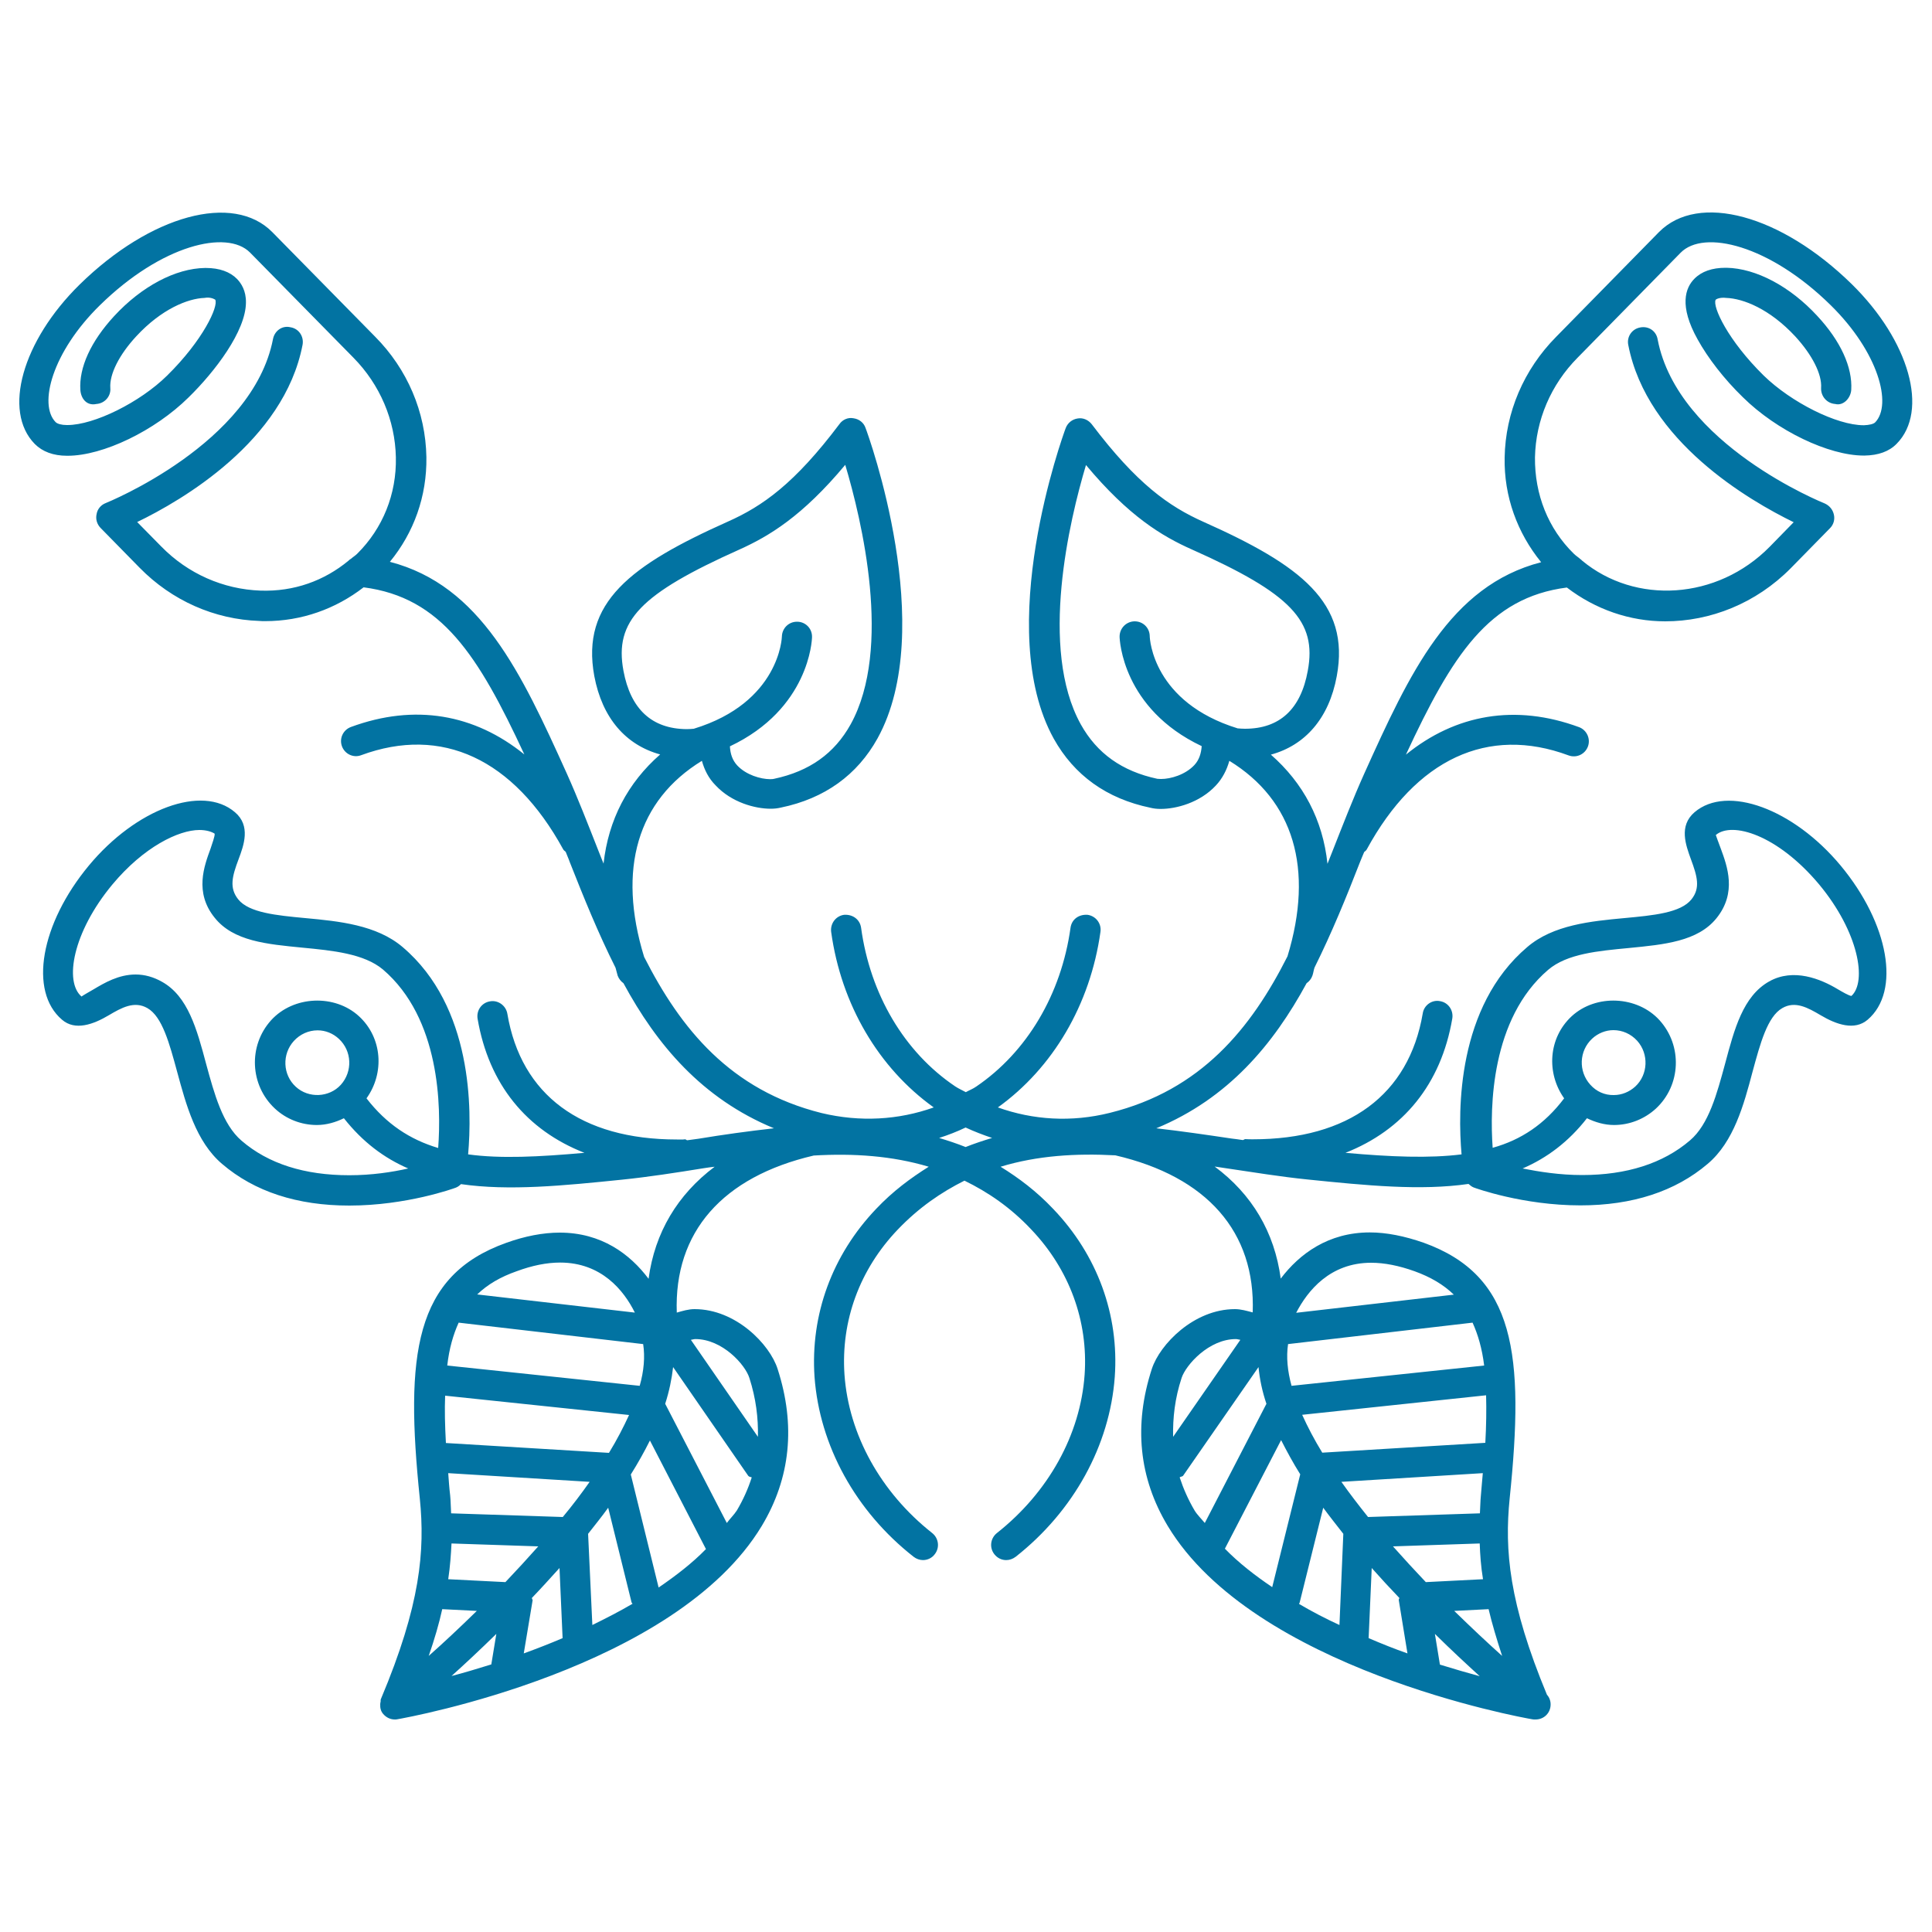
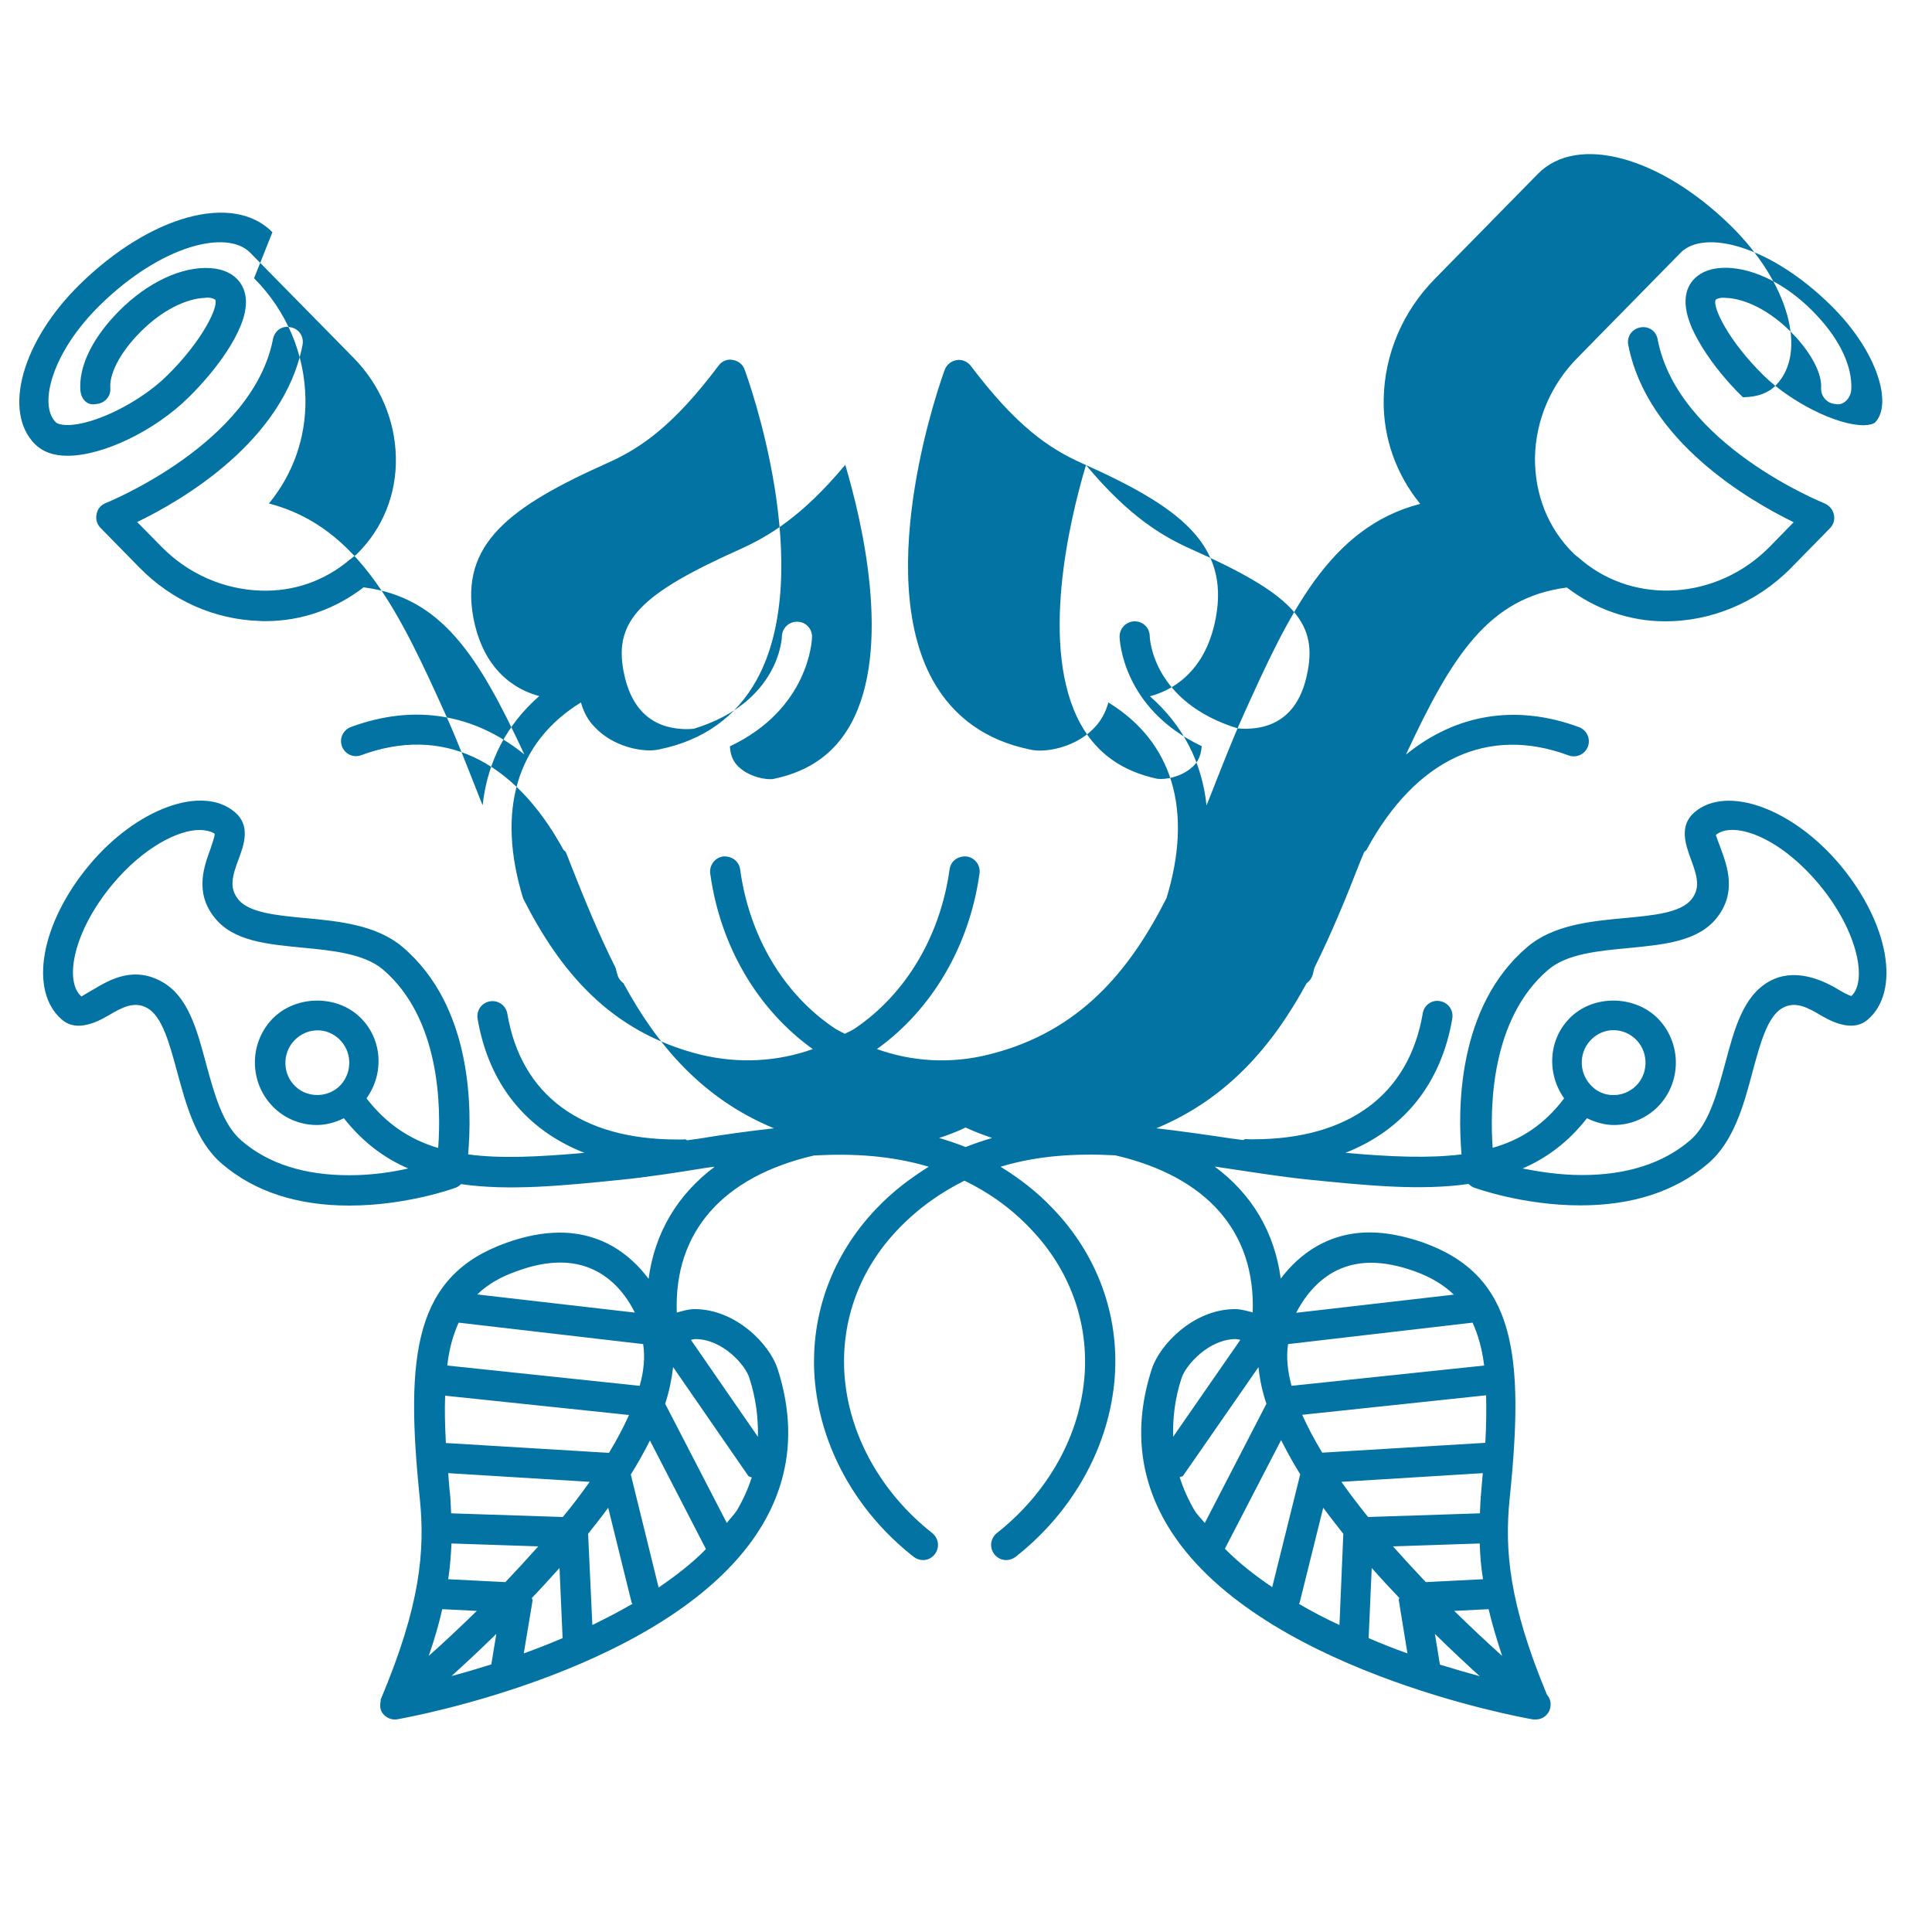
<svg xmlns="http://www.w3.org/2000/svg" viewBox="0 0 1000 1000" style="fill:#0273a2">
  <title>Flower Design Rose Variant Mirror Effect SVG icon</title>
  <g>
-     <path d="M929.2,174.1c8.8,9.6,13.9,19.6,13.4,26.7c-0.2,4.3,3,8,7.3,8.3c4.2,1.1,8-3,8.3-7.3c0.7-11.7-5.5-25.3-17.6-38.3c-14.1-15.3-31.7-24.6-46.9-24.9c-0.2,0-0.4,0-0.6,0c-6.9,0-12.4,1.9-16.1,5.7c-4.6,4.6-8.1,13.9,1.7,31.4c5.3,9.6,13.7,20.5,23.4,29.9c17.5,17.3,44.4,30.2,62.6,30.2c0.1,0,0.2,0,0.3,0c7.2-0.1,12.8-2.1,16.7-6.1c16.8-17,6.6-53.3-23.2-82.6c-36.6-35.9-79.4-47.6-99.8-27l-53.3,54.3c-16.7,16.9-26.2,39.1-26.6,62.4c-0.4,20.2,6.6,39.1,18.9,54.2c-47.2,12.2-68.1,57.4-91.6,109.5c-5.8,12.9-11.1,26.6-16.5,40.3c-0.8,2-1.7,4.2-2.5,6.3c-2.4-22.7-12.5-41.8-29.3-56.5c17.7-4.8,30.1-18.8,34.1-40.6c7.1-38.1-18.8-57.5-69-79.9c-17.9-8-34.5-19.7-57.8-50.5c-1.8-2.3-4.6-3.5-7.3-3c-2.8,0.4-5.2,2.3-6.2,5c-1.6,4.2-37.6,103.9-6.2,160.7c10.6,19,27.4,31.1,50.1,35.8c1.6,0.4,3.3,0.6,5.3,0.6c8,0,20.2-3.2,28.5-12.1c3.4-3.6,5.7-8.1,7-12.8c33.3,20.4,43.9,55.9,30.1,101.2c-18.9,37.4-44.8,69.3-91.9,81c-20,5-39.8,3.7-58-2.8c28.4-20.4,47.8-53.1,53.1-90.9c0.6-4.3-2.4-8.2-6.7-8.8c-4.6-0.3-8.2,2.4-8.8,6.7c-4.8,34.5-22.6,64.4-48.8,82.2c-1.7,1.2-3.6,1.9-5.4,2.9c-1.8-1-3.7-1.8-5.5-3c-26.3-17.7-44-47.6-48.7-82.1c-0.6-4.2-4.2-7-8.8-6.7c-4.3,0.6-7.2,4.5-6.7,8.8c5.2,37.7,24.6,70.5,53.1,90.9c-18.2,6.5-38.1,7.7-58.1,2.9c-47.2-11.8-72.9-43.6-91.8-80.8c-14-45.5-3.4-81.1,29.9-101.5c1.3,4.7,3.5,9.1,7.1,12.7c8.3,8.9,20.5,12.1,28.5,12.1c1.9,0,3.6-0.2,5.3-0.6c22.7-4.7,39.5-16.9,50-35.8c31.4-56.8-4.6-156.6-6.2-160.7c-0.9-2.7-3.3-4.6-6.2-5c-2.8-0.6-5.7,0.7-7.3,3c-23.2,30.8-39.8,42.5-57.8,50.5c-50.3,22.5-76.1,41.8-69.1,79.9c4.1,21.8,16.3,35.7,34.1,40.6c-16.8,14.7-26.8,33.8-29.3,56.5c-0.8-2.1-1.8-4.3-2.6-6.5c-5.4-13.7-10.7-27.4-16.5-40.3c-23.5-52-44.5-97.2-91.5-109.4c12.4-15.1,19.2-33.9,18.9-54.2c-0.4-23.3-9.8-45.5-26.6-62.4L141,120.2c-20.2-20.6-63.1-8.9-99.8,27.1C11.5,176.5,1.3,212.8,18,229.8c4,4,9.6,6.1,16.7,6.1c0.1,0,0.3,0,0.3,0c18.3,0,45.1-12.9,62.6-30.2c13.7-13.4,29.6-34.3,29.7-49.1c0.1-6.2-2.5-10-4.6-12.2c-3.6-3.7-9.1-5.7-16.1-5.7c-0.1,0-0.3,0-0.5,0c-15.2,0.2-32.8,9.5-47,24.9c-12.1,13.1-18.3,26.7-17.5,38.3c0.3,4.3,3.2,8.3,8.3,7.2c4.3-0.3,7.6-4,7.2-8.3c-0.5-7.1,4.6-17.2,13.4-26.7c13.1-14.2,26.8-19.6,35.3-19.9c3.3-0.6,5.2,0.7,5.6,0.9c1.8,3.4-6.3,21-24.9,39.3c-14.1,13.9-37.8,25.6-51.6,25.6c-0.1,0-0.2,0-0.3,0c-2.7,0-4.9-0.6-5.8-1.5c-9-9.1-1.8-36.3,22.9-60.5c31.9-31.3,65.8-39.3,77.7-27.3l53.5,54.4c13.8,14,21.6,32.4,22,51.6c0.4,19.1-6.8,36.8-20,49.9c-1,1-2.2,1.7-3.2,2.6c-0.6,0.3-0.9,0.6-1.3,1c-12.6,10.4-28.2,16.1-45.6,15.5c-19.2-0.7-37.5-8.7-51.3-22.8l-12.5-12.7c23-11.1,76-41.8,85.6-91.7c0.8-4.3-1.9-8.4-6.2-9.1c-4.4-1.1-8.3,1.9-9.1,6.1c-10.5,54.2-85.9,84.6-86.6,84.9c-2.4,0.9-4.3,3.1-4.7,5.7c-0.6,2.6,0.2,5.2,2,7.1l20.3,20.7c16.7,17,38.7,26.7,61.9,27.5c1,0.1,2,0.1,3.1,0.1c18.8,0,36.4-6.3,50.9-17.5c40.3,5.2,59.3,35.1,83.2,86.5c-25.8-20.9-56.7-26.4-89.8-14.2c-4,1.5-6.1,5.9-4.6,10c1.5,4,5.9,6.1,9.9,4.6c41.7-15.4,78.9,1.8,104.6,48.7c0.3,0.6,0.8,0.8,1.3,1.3c0.7,1.9,1.5,3.5,2.1,5.3c7.1,18,14.7,36.8,23.7,54.7c0.4,1.4,0.7,2.7,1.1,4.1c0.6,1.6,1.7,3,3,3.9c17.2,31.8,40.6,59.7,77.9,75.1c-13.3,1.5-26.4,3.3-39,5.4c-2,0.3-3.9,0.5-5.9,0.8c-0.5-0.1-0.7-0.5-1.1-0.5c-1.3,0.2-2.8,0.1-4.2,0.1c-49.6,0-80.7-23-87.8-65.1c-0.7-4.2-4.8-7.2-9-6.4c-4.3,0.7-7.1,4.7-6.4,9c5.8,34,25.4,57.7,55.3,69.4c-23.6,2.1-43.5,3.1-60.2,0.8c2-22.8,2.5-76.4-33.9-107.3c-13.5-11.5-33.1-13.4-50.4-15c-15-1.4-29.2-2.8-34.7-9.7c-4.7-5.9-3.2-11.8,0.2-20.8c2.7-7.2,6.4-17.3-1.9-24.3c-16.9-14.5-51.2-1.8-75.6,27.6c-25,30.1-31.2,65.1-13.9,79.8c6.8,5.9,16.3,2.4,24.2-2.3c6.6-3.9,13.2-7.6,20-3.7c7.7,4.4,11.4,18.3,15.4,33c4.6,16.9,9.7,36.1,23.2,47.6c16.8,14.4,39,21.6,65.9,21.6c29.6,0,54.2-8.9,55.2-9.3c1-0.4,1.8-1,2.6-1.8c24.8,3.6,53,0.8,83.3-2.3c13.7-1.4,27.9-3.6,42.1-5.9c1.9-0.3,4-0.6,5.9-0.8c-19.2,14.4-31,34.1-34.2,58c-9.6-12.8-24.4-23.9-46-23.9c-8.6,0-18,1.8-27.7,5.3c-47.6,17-52.4,57.9-44.7,132.4c2.7,26.9,0.4,54.9-20.1,103.6c-0.3,0.5-0.1,1-0.2,1.5c-0.1,0.5-0.2,0.8-0.2,1.3c-0.1,1.9,0.3,3.6,1.5,5l0,0c0,0,0,0,0,0c1.6,1.9,3.8,2.9,6,2.9c0.5,0,0.9,0,1.3-0.1c5.9-1,144.1-26.1,188.7-100.1c14.9-24.8,17.6-52.1,8.2-81.2c-4-12.7-21.6-31-43-31c-3.1,0-6.1,0.9-9.2,1.8c-1.5-41.7,23.7-70.3,70.9-81.3c20.4-1.2,40.5,0.1,59.5,5.8c-9.4,5.9-18.6,12.7-27.2,21.8c-22.8,23.9-34.1,54.8-31.9,87c2.6,35.5,21.2,69.5,51.3,93.1c1.4,1.1,3.2,1.7,4.8,1.7c2.3,0,4.6-1,6.1-3c2.7-3.4,2.1-8.3-1.3-11c-26.6-21-43.2-50.9-45.4-82c-1.9-27.8,7.8-54.4,27.6-75.1c10.9-11.4,22.5-19.3,34.5-25.3c12.1,5.9,23.8,13.8,34.6,25.3c19.7,20.7,29.5,47.4,27.6,75.1c-2.2,31.1-18.7,60.9-45.4,82c-3.4,2.7-4,7.6-1.3,11c1.6,2,3.8,3,6.1,3c1.8,0,3.4-0.6,4.9-1.7c30.1-23.7,48.7-57.7,51.3-93.1c2.3-32.1-9-63.1-31.9-87c-8.6-9.1-17.8-16-27.2-21.8c19-5.8,39.1-7,59.4-5.9c47.4,11,72.6,39.6,71.1,81.3c-3.1-0.8-6.1-1.7-9.2-1.7c-21.3,0-38.9,18.3-43,30.9c-9.5,29.2-6.7,56.5,8.2,81.3c44.5,74,182.8,99.1,188.7,100.1c0.5,0.1,0.9,0.1,1.3,0.1c0.2,0,0.3,0,0.4,0c4.4,0,7.8-3.4,7.8-7.8c0-1.9-0.7-3.7-1.9-5c-19.7-47.4-22-74.9-19.3-101.6c7.7-74.5,3-115.3-44.6-132.4c-9.8-3.4-19.1-5.3-27.8-5.3c-21.5,0-36.4,11.1-46.1,23.9c-3.2-24-14.9-43.7-34.2-58c1.9,0.3,4,0.6,6,0.9c14.2,2.1,28.3,4.4,42.1,5.8c30.3,3.1,58.5,5.9,83.3,2.3c0.7,0.6,1.6,1.4,2.6,1.8c1,0.4,25.6,9.3,55.3,9.3c26.9,0,49.1-7.2,65.9-21.5c13.5-11.4,18.7-30.6,23.2-47.6c4-14.7,7.7-28.6,15.4-33c6.7-3.9,13.3-0.2,19.9,3.7c8.1,4.8,17.5,8.1,24.3,2.3c17.2-14.7,11-49.7-14-79.8c-24.4-29.3-58.7-42-75.6-27.6c-8.3,7.1-4.5,17.1-1.9,24.3c3.3,8.9,5,14.9,0.3,20.8c-5.6,7-19.7,8.3-34.7,9.7c-17.3,1.6-36.9,3.5-50.3,15c-36.4,30.9-36,84.5-34,107.3c-16.7,2.1-36.6,1.3-60.1-0.8c29.9-11.8,49.5-35.5,55.3-69.5c0.7-4.3-2.1-8.3-6.3-9c-4.2-0.9-8.4,2.1-9,6.4c-7.2,42.1-38.4,65.1-87.9,65.1c-1.3,0-2.6,0-3.9-0.1c-0.5,0-0.8,0.4-1.3,0.5c-2-0.3-3.9-0.6-5.9-0.8c-12.7-1.9-25.8-3.8-38.9-5.3c37.2-15.4,60.6-43.4,77.8-75.1c1.3-0.9,2.4-2.2,3-3.9c0.5-1.4,0.6-2.8,1.1-4.2c8.9-17.9,16.5-36.5,23.5-54.5c0.7-1.9,1.5-3.5,2.2-5.3c0.5-0.5,1-0.7,1.3-1.3c25.5-46.9,62.8-64.2,104.5-48.7c4.1,1.5,8.5-0.6,10-4.6c1.5-4-0.6-8.5-4.5-10c-33-12.2-64-6.7-89.7,14.2c23.9-51.4,42.9-81.3,83.3-86.5c14.9,11.4,32.7,17.5,50.9,17.5c23.3,0,46.9-9.2,65-27.5l20.3-20.7c1.9-1.9,2.6-4.6,2-7.1c-0.6-2.6-2.3-4.6-4.7-5.7c-0.7-0.3-76.1-30.5-86.5-84.9c-0.7-4.3-4.6-7.1-9.1-6.2c-4.3,0.8-7,4.9-6.1,9.1c9.7,49.9,62.7,80.5,85.6,91.7l-12.4,12.7c-27.2,27.6-69.6,30.1-97.2,7.1c-0.2-0.3-0.5-0.5-0.8-0.7c-1.1-1-2.4-1.8-3.4-2.8c-13.3-13-20.3-30.7-20.1-49.9c0.4-19.2,8.2-37.6,22.1-51.6l53.3-54.3c12-12.2,46-4,77.7,27.2c24.7,24.3,31.9,51.4,23,60.6c-0.9,0.9-3.1,1.4-5.8,1.5c-0.1,0-0.1,0-0.2,0c-13.9,0-37.4-11.8-51.7-25.7c-18.6-18.3-26.6-35.7-24.9-39.2c0.3-0.4,2.2-1.4,5.5-1C902.3,154.5,916,159.9,929.2,174.1z M601,403.2c-1.1,0-1.7-0.1-2-0.1c-18.2-3.9-31.2-13.1-39.6-28.2c-21.7-39.2-5.8-105.8,2.7-134.2c22.2,26.6,39.5,36.9,54.8,43.7c51.4,22.9,64.8,37.1,60,62.8c-3.6,19.9-14.6,30-32.5,30c-1.4,0-2.6-0.1-3.8-0.2c-43.7-13.5-45.5-46.1-45.5-47.8c-0.1-4.3-3.5-7.6-7.8-7.6c0,0-0.1,0-0.1,0c-4.3,0.1-7.7,3.6-7.7,7.9c0,1.7,1.5,37.3,42.5,56.7c-0.3,3.8-1.3,7.1-3.8,9.8C613.5,401,606,403.2,601,403.2z M322.7,347.2c-4.8-25.8,8.7-39.8,60.1-62.8c15.3-6.9,32.5-17.2,54.7-43.8c8.5,28.5,24.5,95,2.8,134.3c-8.4,15.1-21.3,24.3-39.6,28.2c-0.3,0.1-1,0.2-2,0.2c-5,0-12.5-2.2-17.1-7.1c-2.5-2.7-3.6-6-3.8-9.9c41-19.4,42.5-55,42.5-56.6c0.1-4.4-3.4-7.9-7.7-7.9c0,0-0.1,0-0.1,0c-4.3,0-7.7,3.4-7.8,7.7c0,0.3-1.1,34.1-45.6,47.7c-1.2,0.1-2.4,0.2-3.8,0.2C337.4,377.2,326.4,367.1,322.7,347.2z M180.8,608.3c-23.1,0-41.9-5.9-55.8-17.9c-9.8-8.4-14.1-24.3-18.3-39.7c-4.8-18-9.4-35-22.8-42.5c-4.4-2.5-9-3.8-13.7-3.8c-8.8,0-16.1,4.3-21.8,7.7c-2.3,1.3-5.9,3.4-6.2,3.7c-9-7.6-4.6-33.2,15.9-57.9c16.3-19.6,34.4-28.3,45.1-28.3c3.4,0,6.2,0.8,7.9,1.9c0.2,1.2-1.3,5.2-2.1,7.7c-3.3,9-8.5,22.7,2.1,35.8c9.7,12.2,27.1,13.7,45.4,15.5c15.7,1.5,31.9,3.1,41.7,11.3c29.6,25.3,30.2,71,28.6,92.4c-14.7-4.4-26.8-12.4-37.1-25.7c9.4-13.1,8.2-31.4-3.9-42.5c-12.5-11.5-33.9-10.7-45.5,2.1c-11.9,13.2-11,33.6,2,45.7c5.9,5.5,13.7,8.5,21.7,8.5c4.9,0,9.7-1.4,14-3.5c9.7,12.3,20.8,20.6,33.3,26C202.9,606.7,192.4,608.3,180.8,608.3z M153.1,562.5c-6.8-6.2-7.2-16.9-1-23.7c3.2-3.5,7.6-5.5,12.3-5.5c4.1,0,8,1.6,11,4.4c6.8,6.3,7.2,16.9,1,23.8C170.4,568.1,159.7,568.6,153.1,562.5z M376.2,788.3l-31.9-61.7c2.1-6.5,3.4-12.9,4.1-19l38.9,56.3c0.5,0.6,1.2,0.5,1.8,0.8c-1.9,5.9-4.4,11.5-7.7,17.1C379.9,784.1,377.8,786.1,376.2,788.3z M237.4,684.6l95.5,11.1c1,6.6,0.4,13.9-1.8,21.6l-99.6-10.5C232.5,697.9,234.6,690.8,237.4,684.6z M325.6,732.4c-2.9,6.3-6.3,12.9-10.4,19.6l-84.4-5.1c-0.5-9.1-0.7-17.1-0.4-24.5L325.6,732.4z M291.3,785.2l-57.8-1.9c-0.2-3.1-0.2-6.4-0.5-9.3c-0.5-4.1-0.7-7.6-1-11.5l73.2,4.5C300.9,773.1,296.3,779.2,291.3,785.2z M261.6,818.9l-29.6-1.5c1-6.7,1.4-12.7,1.7-18.5l44.9,1.5C273,806.7,267.3,812.9,261.6,818.9z M228.9,832.9l17.9,0.9c-8.7,8.5-17.1,16.4-24.9,23.3C224.9,848.5,227.3,840.2,228.9,832.9z M256.9,845.7l-2.6,15.8c-7.4,2.3-14.4,4.4-20.6,6C240.6,861.3,248.4,854,256.9,845.7z M275.3,827.1c4.8-5,9.5-10.2,14.3-15.5l1.6,36.3c-6.8,2.9-13.5,5.5-20.1,7.9l4.6-27.6C275.6,827.9,275.3,827.5,275.3,827.1z M304.4,793.9c3.5-4.5,7.1-8.9,10.4-13.5l12.1,49c0.1,0.3,0.4,0.5,0.5,0.7c-6.8,4-13.7,7.5-20.8,11L304.4,793.9z M326.5,763.2c3.7-5.9,7-11.8,9.9-17.6l29,56.2c-7.1,7.3-15.6,13.8-24.5,19.9L326.5,763.2z M267.4,658c8.1-3,15.6-4.5,22.5-4.5c21.4,0,33,14.4,38.7,25.9l-81.6-9.4C252.4,664.8,259.1,660.9,267.4,658z M387.9,713.3c3.4,10.6,4.6,20.6,4.4,30.4l-34.7-50.2c0.7-0.1,1.6-0.4,2.3-0.4C373.9,693.1,385.8,706.4,387.9,713.3z M762.2,684.6c2.8,6.2,4.9,13.3,6,22.2l-99.7,10.5c-2.1-7.7-2.8-14.9-1.8-21.6L762.2,684.6z M618.3,781.8c-3.3-5.6-5.8-11.3-7.7-17.1c0.5-0.5,1.3-0.3,1.8-0.9l39-56.2c0.6,6.2,1.9,12.5,4.1,19l-31.9,61.7C621.8,786.1,619.7,784.1,618.3,781.8z M663.1,745.4c3,5.9,6.2,11.8,9.9,17.7l-14.5,58.4c-8.9-6-17.4-12.6-24.5-19.9L663.1,745.4z M672.7,829.5l12.2-49.1c3.3,4.5,6.9,9,10.4,13.5l-2,47.2c-7.2-3.3-14.1-6.9-20.9-10.9C672.3,830,672.6,829.9,672.7,829.5z M738,818.9c-5.7-6-11.4-12.2-17-18.5l44.9-1.5c0.2,5.8,0.6,11.8,1.7,18.5L738,818.9z M766.5,774.1c-0.3,2.9-0.3,6.1-0.5,9.2l-57.9,1.9c-4.8-6-9.5-12.1-13.8-18.2l73.2-4.5C767.1,766.4,766.9,769.9,766.5,774.1z M710,811.6c4.7,5.3,9.5,10.5,14.3,15.5c0,0.4-0.4,0.6-0.3,1.1l4.5,27.6c-6.6-2.3-13.3-5-20.1-7.9L710,811.6z M742.7,845.7c8.4,8.3,16.3,15.6,23.2,21.9c-6.2-1.7-13.2-3.7-20.6-6L742.7,845.7z M752.7,833.8l17.8-0.9c1.7,7.3,4.2,15.6,7,24.2C769.8,850.2,761.4,842.3,752.7,833.8z M768.8,746.8l-84.4,5.1c-4.1-6.7-7.5-13.2-10.4-19.6l95.2-10.1C769.4,729.7,769.3,737.8,768.8,746.8z M639.7,693.1c0.7,0,1.6,0.3,2.3,0.4l-34.8,50.2c-0.2-9.8,0.9-19.9,4.4-30.5C613.8,706.5,625.7,693.1,639.7,693.1z M709.7,653.6c6.9,0,14.4,1.5,22.5,4.4c8.3,3,14.9,6.9,20.3,12.1l-81.6,9.4C676.8,668.1,688.4,653.6,709.7,653.6z M801.3,502c9.8-8.4,26-9.8,41.7-11.3c18.4-1.8,35.8-3.4,45.5-15.5c10.6-13.2,5.5-26.9,2.2-35.9c-1-2.6-2.4-6.5-2.6-7.1c8.3-7.1,31.8-0.3,53.5,25.6c20.5,24.7,24.8,50.3,16.7,57.7c-1.3-0.1-4.7-2.1-7.1-3.5c-8.8-5.3-22.9-11.1-35.5-4c-13.5,7.6-18,24.6-22.8,42.6c-4.2,15.4-8.4,31.4-18.2,39.7c-13.9,11.9-32.8,17.9-55.8,17.9c-11.6,0-22.2-1.7-30.8-3.4c12.5-5.4,23.7-13.7,33.3-26c4.4,2.1,9.1,3.5,14,3.5h0c8.1,0,15.8-3.1,21.7-8.5c13-12.1,13.8-32.5,1.9-45.7c-11.5-12.7-32.9-13.7-45.5-2.1c-12.1,11.2-13.2,29.4-3.9,42.5c-10.1,13.4-22.3,21.5-37,25.6C771.1,573.1,771.7,527.3,801.3,502z M823.1,561.4c-6.2-6.9-5.8-17.5,1-23.8c3-2.8,7-4.4,11-4.4c4.6,0,9,1.9,12.3,5.5c6.1,6.8,5.7,17.5-1,23.7c-3.1,2.8-7,4.4-11.1,4.4c0,0,0,0,0,0C830.6,566.9,826.3,565,823.1,561.4z M486.1,589c4.7-1.5,9.3-3.3,13.7-5.4c4.5,2.1,9,3.8,13.7,5.4c-4.6,1.4-9.2,2.9-13.7,4.7C495.3,591.9,490.7,590.4,486.1,589z" />
+     <path d="M929.2,174.1c8.8,9.6,13.9,19.6,13.4,26.7c-0.2,4.3,3,8,7.3,8.3c4.2,1.1,8-3,8.3-7.3c0.7-11.7-5.5-25.3-17.6-38.3c-14.1-15.3-31.7-24.6-46.9-24.9c-0.2,0-0.4,0-0.6,0c-6.9,0-12.4,1.9-16.1,5.7c-4.6,4.6-8.1,13.9,1.7,31.4c5.3,9.6,13.7,20.5,23.4,29.9c0.1,0,0.2,0,0.3,0c7.2-0.1,12.8-2.1,16.7-6.1c16.8-17,6.6-53.3-23.2-82.6c-36.6-35.9-79.4-47.6-99.8-27l-53.3,54.3c-16.7,16.9-26.2,39.1-26.6,62.4c-0.4,20.2,6.6,39.1,18.9,54.2c-47.2,12.2-68.1,57.4-91.6,109.5c-5.8,12.9-11.1,26.6-16.5,40.3c-0.8,2-1.7,4.2-2.5,6.3c-2.4-22.7-12.5-41.8-29.3-56.5c17.7-4.8,30.1-18.8,34.1-40.6c7.1-38.1-18.8-57.5-69-79.9c-17.9-8-34.5-19.7-57.8-50.5c-1.8-2.3-4.6-3.5-7.3-3c-2.8,0.4-5.2,2.3-6.2,5c-1.6,4.2-37.6,103.9-6.2,160.7c10.6,19,27.4,31.1,50.1,35.8c1.6,0.4,3.3,0.6,5.3,0.6c8,0,20.2-3.2,28.5-12.1c3.4-3.6,5.7-8.1,7-12.8c33.3,20.4,43.9,55.9,30.1,101.2c-18.9,37.4-44.8,69.3-91.9,81c-20,5-39.8,3.7-58-2.8c28.4-20.4,47.8-53.1,53.1-90.9c0.6-4.3-2.4-8.2-6.7-8.8c-4.6-0.3-8.2,2.4-8.8,6.7c-4.8,34.5-22.6,64.4-48.8,82.2c-1.7,1.2-3.6,1.9-5.4,2.9c-1.8-1-3.7-1.8-5.5-3c-26.3-17.7-44-47.6-48.7-82.1c-0.6-4.2-4.2-7-8.8-6.7c-4.3,0.6-7.2,4.5-6.7,8.8c5.2,37.7,24.6,70.5,53.1,90.9c-18.2,6.5-38.1,7.7-58.1,2.9c-47.2-11.8-72.9-43.6-91.8-80.8c-14-45.5-3.4-81.1,29.9-101.5c1.3,4.7,3.5,9.1,7.1,12.7c8.3,8.9,20.5,12.1,28.5,12.1c1.9,0,3.6-0.2,5.3-0.6c22.7-4.7,39.5-16.9,50-35.8c31.4-56.8-4.6-156.6-6.2-160.7c-0.9-2.7-3.3-4.6-6.2-5c-2.8-0.6-5.7,0.7-7.3,3c-23.2,30.8-39.8,42.5-57.8,50.5c-50.3,22.5-76.1,41.8-69.1,79.9c4.1,21.8,16.3,35.7,34.1,40.6c-16.8,14.7-26.8,33.8-29.3,56.5c-0.8-2.1-1.8-4.3-2.6-6.5c-5.4-13.7-10.7-27.4-16.5-40.3c-23.5-52-44.5-97.2-91.5-109.4c12.4-15.1,19.2-33.9,18.9-54.2c-0.4-23.3-9.8-45.5-26.6-62.4L141,120.2c-20.2-20.6-63.1-8.9-99.8,27.1C11.5,176.5,1.3,212.8,18,229.8c4,4,9.6,6.1,16.7,6.1c0.1,0,0.3,0,0.3,0c18.3,0,45.1-12.9,62.6-30.2c13.7-13.4,29.6-34.3,29.7-49.1c0.1-6.2-2.5-10-4.6-12.2c-3.6-3.7-9.1-5.7-16.1-5.7c-0.1,0-0.3,0-0.5,0c-15.2,0.2-32.8,9.5-47,24.9c-12.1,13.1-18.3,26.7-17.5,38.3c0.3,4.3,3.2,8.3,8.3,7.2c4.3-0.3,7.6-4,7.2-8.3c-0.5-7.1,4.6-17.2,13.4-26.7c13.1-14.2,26.8-19.6,35.3-19.9c3.3-0.6,5.2,0.7,5.6,0.9c1.8,3.4-6.3,21-24.9,39.3c-14.1,13.9-37.8,25.6-51.6,25.6c-0.1,0-0.2,0-0.3,0c-2.7,0-4.9-0.6-5.8-1.5c-9-9.1-1.8-36.3,22.9-60.5c31.9-31.3,65.8-39.3,77.7-27.3l53.5,54.4c13.8,14,21.6,32.4,22,51.6c0.4,19.1-6.8,36.8-20,49.9c-1,1-2.2,1.7-3.2,2.6c-0.6,0.3-0.9,0.6-1.3,1c-12.6,10.4-28.2,16.1-45.6,15.5c-19.2-0.7-37.5-8.7-51.3-22.8l-12.5-12.7c23-11.1,76-41.8,85.6-91.7c0.8-4.3-1.9-8.4-6.2-9.1c-4.4-1.1-8.3,1.9-9.1,6.1c-10.5,54.2-85.9,84.6-86.6,84.9c-2.4,0.9-4.3,3.1-4.7,5.7c-0.6,2.6,0.2,5.2,2,7.1l20.3,20.7c16.7,17,38.7,26.7,61.9,27.5c1,0.1,2,0.1,3.1,0.1c18.8,0,36.4-6.3,50.9-17.5c40.3,5.2,59.3,35.1,83.2,86.5c-25.8-20.9-56.7-26.4-89.8-14.2c-4,1.5-6.1,5.9-4.6,10c1.5,4,5.9,6.1,9.9,4.6c41.7-15.4,78.9,1.8,104.6,48.7c0.3,0.6,0.8,0.8,1.3,1.3c0.7,1.9,1.5,3.5,2.1,5.3c7.1,18,14.7,36.8,23.7,54.7c0.4,1.4,0.7,2.7,1.1,4.1c0.6,1.6,1.7,3,3,3.9c17.2,31.8,40.6,59.7,77.9,75.1c-13.3,1.5-26.4,3.3-39,5.4c-2,0.3-3.9,0.5-5.9,0.8c-0.5-0.1-0.7-0.5-1.1-0.5c-1.3,0.2-2.8,0.1-4.2,0.1c-49.6,0-80.7-23-87.8-65.1c-0.7-4.2-4.8-7.2-9-6.4c-4.3,0.7-7.1,4.7-6.4,9c5.8,34,25.4,57.7,55.3,69.4c-23.6,2.1-43.5,3.1-60.2,0.8c2-22.8,2.5-76.4-33.9-107.3c-13.5-11.5-33.1-13.4-50.4-15c-15-1.4-29.2-2.8-34.7-9.7c-4.7-5.9-3.2-11.8,0.2-20.8c2.7-7.2,6.4-17.3-1.9-24.3c-16.9-14.5-51.2-1.8-75.6,27.6c-25,30.1-31.2,65.1-13.9,79.8c6.8,5.9,16.3,2.4,24.2-2.3c6.6-3.9,13.2-7.6,20-3.7c7.7,4.4,11.4,18.3,15.4,33c4.6,16.9,9.7,36.1,23.2,47.6c16.8,14.4,39,21.6,65.9,21.6c29.6,0,54.2-8.9,55.2-9.3c1-0.4,1.8-1,2.6-1.8c24.8,3.6,53,0.8,83.3-2.3c13.7-1.4,27.9-3.6,42.1-5.9c1.9-0.3,4-0.6,5.9-0.8c-19.2,14.4-31,34.1-34.2,58c-9.6-12.8-24.4-23.9-46-23.9c-8.6,0-18,1.8-27.7,5.3c-47.6,17-52.4,57.9-44.7,132.4c2.7,26.9,0.4,54.9-20.1,103.6c-0.3,0.5-0.1,1-0.2,1.5c-0.1,0.5-0.2,0.8-0.2,1.3c-0.1,1.9,0.3,3.6,1.5,5l0,0c0,0,0,0,0,0c1.6,1.9,3.8,2.9,6,2.9c0.5,0,0.9,0,1.3-0.1c5.9-1,144.1-26.1,188.7-100.1c14.9-24.8,17.6-52.1,8.2-81.2c-4-12.7-21.6-31-43-31c-3.1,0-6.1,0.9-9.2,1.8c-1.5-41.7,23.7-70.3,70.9-81.3c20.4-1.2,40.5,0.1,59.5,5.8c-9.4,5.9-18.6,12.7-27.2,21.8c-22.8,23.9-34.1,54.8-31.9,87c2.6,35.5,21.2,69.5,51.3,93.1c1.4,1.1,3.2,1.7,4.8,1.7c2.3,0,4.6-1,6.1-3c2.7-3.4,2.1-8.3-1.3-11c-26.6-21-43.2-50.9-45.4-82c-1.9-27.8,7.8-54.4,27.6-75.1c10.9-11.4,22.5-19.3,34.5-25.3c12.1,5.9,23.8,13.8,34.6,25.3c19.7,20.7,29.5,47.4,27.6,75.1c-2.2,31.1-18.7,60.9-45.4,82c-3.4,2.7-4,7.6-1.3,11c1.6,2,3.8,3,6.1,3c1.8,0,3.4-0.6,4.9-1.7c30.1-23.7,48.7-57.7,51.3-93.1c2.3-32.1-9-63.1-31.9-87c-8.6-9.1-17.8-16-27.2-21.8c19-5.8,39.1-7,59.4-5.9c47.4,11,72.6,39.6,71.1,81.3c-3.1-0.8-6.1-1.7-9.2-1.7c-21.3,0-38.9,18.3-43,30.9c-9.5,29.2-6.7,56.5,8.2,81.3c44.5,74,182.8,99.1,188.7,100.1c0.5,0.1,0.9,0.1,1.3,0.1c0.2,0,0.3,0,0.4,0c4.4,0,7.8-3.4,7.8-7.8c0-1.9-0.7-3.7-1.9-5c-19.7-47.4-22-74.9-19.3-101.6c7.7-74.5,3-115.3-44.6-132.4c-9.8-3.4-19.1-5.3-27.8-5.3c-21.5,0-36.4,11.1-46.1,23.9c-3.2-24-14.9-43.7-34.2-58c1.9,0.3,4,0.6,6,0.9c14.2,2.1,28.3,4.4,42.1,5.8c30.3,3.1,58.5,5.9,83.3,2.3c0.7,0.6,1.6,1.4,2.6,1.8c1,0.4,25.6,9.3,55.3,9.3c26.9,0,49.1-7.2,65.9-21.5c13.5-11.4,18.7-30.6,23.2-47.6c4-14.7,7.7-28.6,15.4-33c6.7-3.9,13.3-0.2,19.9,3.7c8.1,4.8,17.5,8.1,24.3,2.3c17.2-14.7,11-49.7-14-79.8c-24.4-29.3-58.7-42-75.6-27.6c-8.3,7.1-4.5,17.1-1.9,24.3c3.3,8.9,5,14.9,0.3,20.8c-5.6,7-19.7,8.3-34.7,9.7c-17.3,1.6-36.9,3.5-50.3,15c-36.4,30.9-36,84.5-34,107.3c-16.7,2.1-36.6,1.3-60.1-0.8c29.9-11.8,49.5-35.5,55.3-69.5c0.7-4.3-2.1-8.3-6.3-9c-4.2-0.9-8.4,2.1-9,6.4c-7.2,42.1-38.4,65.1-87.9,65.1c-1.3,0-2.6,0-3.9-0.1c-0.5,0-0.8,0.4-1.3,0.5c-2-0.3-3.9-0.6-5.9-0.8c-12.7-1.9-25.8-3.8-38.9-5.3c37.2-15.4,60.6-43.4,77.8-75.1c1.3-0.9,2.4-2.2,3-3.9c0.5-1.4,0.6-2.8,1.1-4.2c8.9-17.9,16.5-36.5,23.5-54.5c0.7-1.9,1.5-3.5,2.2-5.3c0.5-0.5,1-0.7,1.3-1.3c25.5-46.9,62.8-64.2,104.5-48.7c4.1,1.5,8.5-0.6,10-4.6c1.5-4-0.6-8.5-4.5-10c-33-12.2-64-6.7-89.7,14.2c23.9-51.4,42.9-81.3,83.3-86.5c14.9,11.4,32.7,17.5,50.9,17.5c23.3,0,46.9-9.2,65-27.5l20.3-20.7c1.9-1.9,2.6-4.6,2-7.1c-0.6-2.6-2.3-4.6-4.7-5.7c-0.7-0.3-76.1-30.5-86.5-84.9c-0.7-4.3-4.6-7.1-9.1-6.2c-4.3,0.8-7,4.9-6.1,9.1c9.7,49.9,62.7,80.5,85.6,91.7l-12.4,12.7c-27.2,27.6-69.6,30.1-97.2,7.1c-0.2-0.3-0.5-0.5-0.8-0.7c-1.1-1-2.4-1.8-3.4-2.8c-13.3-13-20.3-30.7-20.1-49.9c0.4-19.2,8.2-37.6,22.1-51.6l53.3-54.3c12-12.2,46-4,77.7,27.2c24.7,24.3,31.9,51.4,23,60.6c-0.9,0.9-3.1,1.4-5.8,1.5c-0.1,0-0.1,0-0.2,0c-13.9,0-37.4-11.8-51.7-25.7c-18.6-18.3-26.6-35.7-24.9-39.2c0.3-0.4,2.2-1.4,5.5-1C902.3,154.5,916,159.9,929.2,174.1z M601,403.2c-1.1,0-1.7-0.1-2-0.1c-18.2-3.9-31.2-13.1-39.6-28.2c-21.7-39.2-5.8-105.8,2.7-134.2c22.2,26.6,39.5,36.9,54.8,43.7c51.4,22.9,64.8,37.1,60,62.8c-3.6,19.9-14.6,30-32.5,30c-1.4,0-2.6-0.1-3.8-0.2c-43.7-13.5-45.5-46.1-45.5-47.8c-0.1-4.3-3.5-7.6-7.8-7.6c0,0-0.1,0-0.1,0c-4.3,0.1-7.7,3.6-7.7,7.9c0,1.7,1.5,37.3,42.5,56.7c-0.3,3.8-1.3,7.1-3.8,9.8C613.5,401,606,403.2,601,403.2z M322.7,347.2c-4.8-25.8,8.7-39.8,60.1-62.8c15.3-6.9,32.5-17.2,54.7-43.8c8.5,28.5,24.5,95,2.8,134.3c-8.4,15.1-21.3,24.3-39.6,28.2c-0.3,0.1-1,0.2-2,0.2c-5,0-12.5-2.2-17.1-7.1c-2.5-2.7-3.6-6-3.8-9.9c41-19.4,42.5-55,42.5-56.6c0.1-4.4-3.4-7.9-7.7-7.9c0,0-0.1,0-0.1,0c-4.3,0-7.7,3.4-7.8,7.7c0,0.3-1.1,34.1-45.6,47.7c-1.2,0.1-2.4,0.2-3.8,0.2C337.4,377.2,326.4,367.1,322.7,347.2z M180.8,608.3c-23.1,0-41.9-5.9-55.8-17.9c-9.8-8.4-14.1-24.3-18.3-39.7c-4.8-18-9.4-35-22.8-42.5c-4.4-2.5-9-3.8-13.7-3.8c-8.8,0-16.1,4.3-21.8,7.7c-2.3,1.3-5.9,3.4-6.2,3.7c-9-7.6-4.6-33.2,15.9-57.9c16.3-19.6,34.4-28.3,45.1-28.3c3.4,0,6.2,0.8,7.9,1.9c0.2,1.2-1.3,5.2-2.1,7.7c-3.3,9-8.5,22.7,2.1,35.8c9.7,12.2,27.1,13.7,45.4,15.5c15.7,1.5,31.9,3.1,41.7,11.3c29.6,25.3,30.2,71,28.6,92.4c-14.7-4.4-26.8-12.4-37.1-25.7c9.4-13.1,8.2-31.4-3.9-42.5c-12.5-11.5-33.9-10.7-45.5,2.1c-11.9,13.2-11,33.6,2,45.7c5.9,5.5,13.7,8.5,21.7,8.5c4.9,0,9.7-1.4,14-3.5c9.7,12.3,20.8,20.6,33.3,26C202.9,606.7,192.4,608.3,180.8,608.3z M153.1,562.5c-6.8-6.2-7.2-16.9-1-23.7c3.2-3.5,7.6-5.5,12.3-5.5c4.1,0,8,1.6,11,4.4c6.8,6.3,7.2,16.9,1,23.8C170.4,568.1,159.7,568.6,153.1,562.5z M376.2,788.3l-31.9-61.7c2.1-6.5,3.4-12.9,4.1-19l38.9,56.3c0.5,0.6,1.2,0.5,1.8,0.8c-1.9,5.9-4.4,11.5-7.7,17.1C379.9,784.1,377.8,786.1,376.2,788.3z M237.4,684.6l95.5,11.1c1,6.6,0.4,13.9-1.8,21.6l-99.6-10.5C232.5,697.9,234.6,690.8,237.4,684.6z M325.6,732.4c-2.9,6.3-6.3,12.9-10.4,19.6l-84.4-5.1c-0.5-9.1-0.7-17.1-0.4-24.5L325.6,732.4z M291.3,785.2l-57.8-1.9c-0.2-3.1-0.2-6.4-0.5-9.3c-0.5-4.1-0.7-7.6-1-11.5l73.2,4.5C300.9,773.1,296.3,779.2,291.3,785.2z M261.6,818.9l-29.6-1.5c1-6.7,1.4-12.7,1.7-18.5l44.9,1.5C273,806.7,267.3,812.9,261.6,818.9z M228.9,832.9l17.9,0.9c-8.7,8.5-17.1,16.4-24.9,23.3C224.9,848.5,227.3,840.2,228.9,832.9z M256.9,845.7l-2.6,15.8c-7.4,2.3-14.4,4.4-20.6,6C240.6,861.3,248.4,854,256.9,845.7z M275.3,827.1c4.8-5,9.5-10.2,14.3-15.5l1.6,36.3c-6.8,2.9-13.5,5.5-20.1,7.9l4.6-27.6C275.6,827.9,275.3,827.5,275.3,827.1z M304.4,793.9c3.5-4.5,7.1-8.9,10.4-13.5l12.1,49c0.1,0.3,0.4,0.5,0.5,0.7c-6.8,4-13.7,7.5-20.8,11L304.4,793.9z M326.5,763.2c3.7-5.9,7-11.8,9.9-17.6l29,56.2c-7.1,7.3-15.6,13.8-24.5,19.9L326.5,763.2z M267.4,658c8.1-3,15.6-4.5,22.5-4.5c21.4,0,33,14.4,38.7,25.9l-81.6-9.4C252.4,664.8,259.1,660.9,267.4,658z M387.9,713.3c3.4,10.6,4.6,20.6,4.4,30.4l-34.7-50.2c0.7-0.1,1.6-0.4,2.3-0.4C373.9,693.1,385.8,706.4,387.9,713.3z M762.2,684.6c2.8,6.2,4.9,13.3,6,22.2l-99.7,10.5c-2.1-7.7-2.8-14.9-1.8-21.6L762.2,684.6z M618.3,781.8c-3.3-5.6-5.8-11.3-7.7-17.1c0.5-0.5,1.3-0.3,1.8-0.9l39-56.2c0.6,6.2,1.9,12.5,4.1,19l-31.9,61.7C621.8,786.1,619.7,784.1,618.3,781.8z M663.1,745.4c3,5.9,6.2,11.8,9.9,17.7l-14.5,58.4c-8.9-6-17.4-12.6-24.5-19.9L663.1,745.4z M672.7,829.5l12.2-49.1c3.3,4.5,6.9,9,10.4,13.5l-2,47.2c-7.2-3.3-14.1-6.9-20.9-10.9C672.3,830,672.6,829.9,672.7,829.5z M738,818.9c-5.7-6-11.4-12.2-17-18.5l44.9-1.5c0.2,5.8,0.6,11.8,1.7,18.5L738,818.9z M766.5,774.1c-0.3,2.9-0.3,6.1-0.5,9.2l-57.9,1.9c-4.8-6-9.5-12.1-13.8-18.2l73.2-4.5C767.1,766.4,766.9,769.9,766.5,774.1z M710,811.6c4.7,5.3,9.5,10.5,14.3,15.5c0,0.4-0.4,0.6-0.3,1.1l4.5,27.6c-6.6-2.3-13.3-5-20.1-7.9L710,811.6z M742.7,845.7c8.4,8.3,16.3,15.6,23.2,21.9c-6.2-1.7-13.2-3.7-20.6-6L742.7,845.7z M752.7,833.8l17.8-0.9c1.7,7.3,4.2,15.6,7,24.2C769.8,850.2,761.4,842.3,752.7,833.8z M768.8,746.8l-84.4,5.1c-4.1-6.7-7.5-13.2-10.4-19.6l95.2-10.1C769.4,729.7,769.3,737.8,768.8,746.8z M639.7,693.1c0.7,0,1.6,0.3,2.3,0.4l-34.8,50.2c-0.2-9.8,0.9-19.9,4.4-30.5C613.8,706.5,625.7,693.1,639.7,693.1z M709.7,653.6c6.9,0,14.4,1.5,22.5,4.4c8.3,3,14.9,6.9,20.3,12.1l-81.6,9.4C676.8,668.1,688.4,653.6,709.7,653.6z M801.3,502c9.8-8.4,26-9.8,41.7-11.3c18.4-1.8,35.8-3.4,45.5-15.5c10.6-13.2,5.5-26.9,2.2-35.9c-1-2.6-2.4-6.5-2.6-7.1c8.3-7.1,31.8-0.3,53.5,25.6c20.5,24.7,24.8,50.3,16.7,57.7c-1.3-0.1-4.7-2.1-7.1-3.5c-8.8-5.3-22.9-11.1-35.5-4c-13.5,7.6-18,24.6-22.8,42.6c-4.2,15.4-8.4,31.4-18.2,39.7c-13.9,11.9-32.8,17.9-55.8,17.9c-11.6,0-22.2-1.7-30.8-3.4c12.5-5.4,23.7-13.7,33.3-26c4.4,2.1,9.1,3.5,14,3.5h0c8.1,0,15.8-3.1,21.7-8.5c13-12.1,13.8-32.5,1.9-45.7c-11.5-12.7-32.9-13.7-45.5-2.1c-12.1,11.2-13.2,29.4-3.9,42.5c-10.1,13.4-22.3,21.5-37,25.6C771.1,573.1,771.7,527.3,801.3,502z M823.1,561.4c-6.2-6.9-5.8-17.5,1-23.8c3-2.8,7-4.4,11-4.4c4.6,0,9,1.9,12.3,5.5c6.1,6.8,5.7,17.5-1,23.7c-3.1,2.8-7,4.4-11.1,4.4c0,0,0,0,0,0C830.6,566.9,826.3,565,823.1,561.4z M486.1,589c4.7-1.5,9.3-3.3,13.7-5.4c4.5,2.1,9,3.8,13.7,5.4c-4.6,1.4-9.2,2.9-13.7,4.7C495.3,591.9,490.7,590.4,486.1,589z" />
  </g>
</svg>